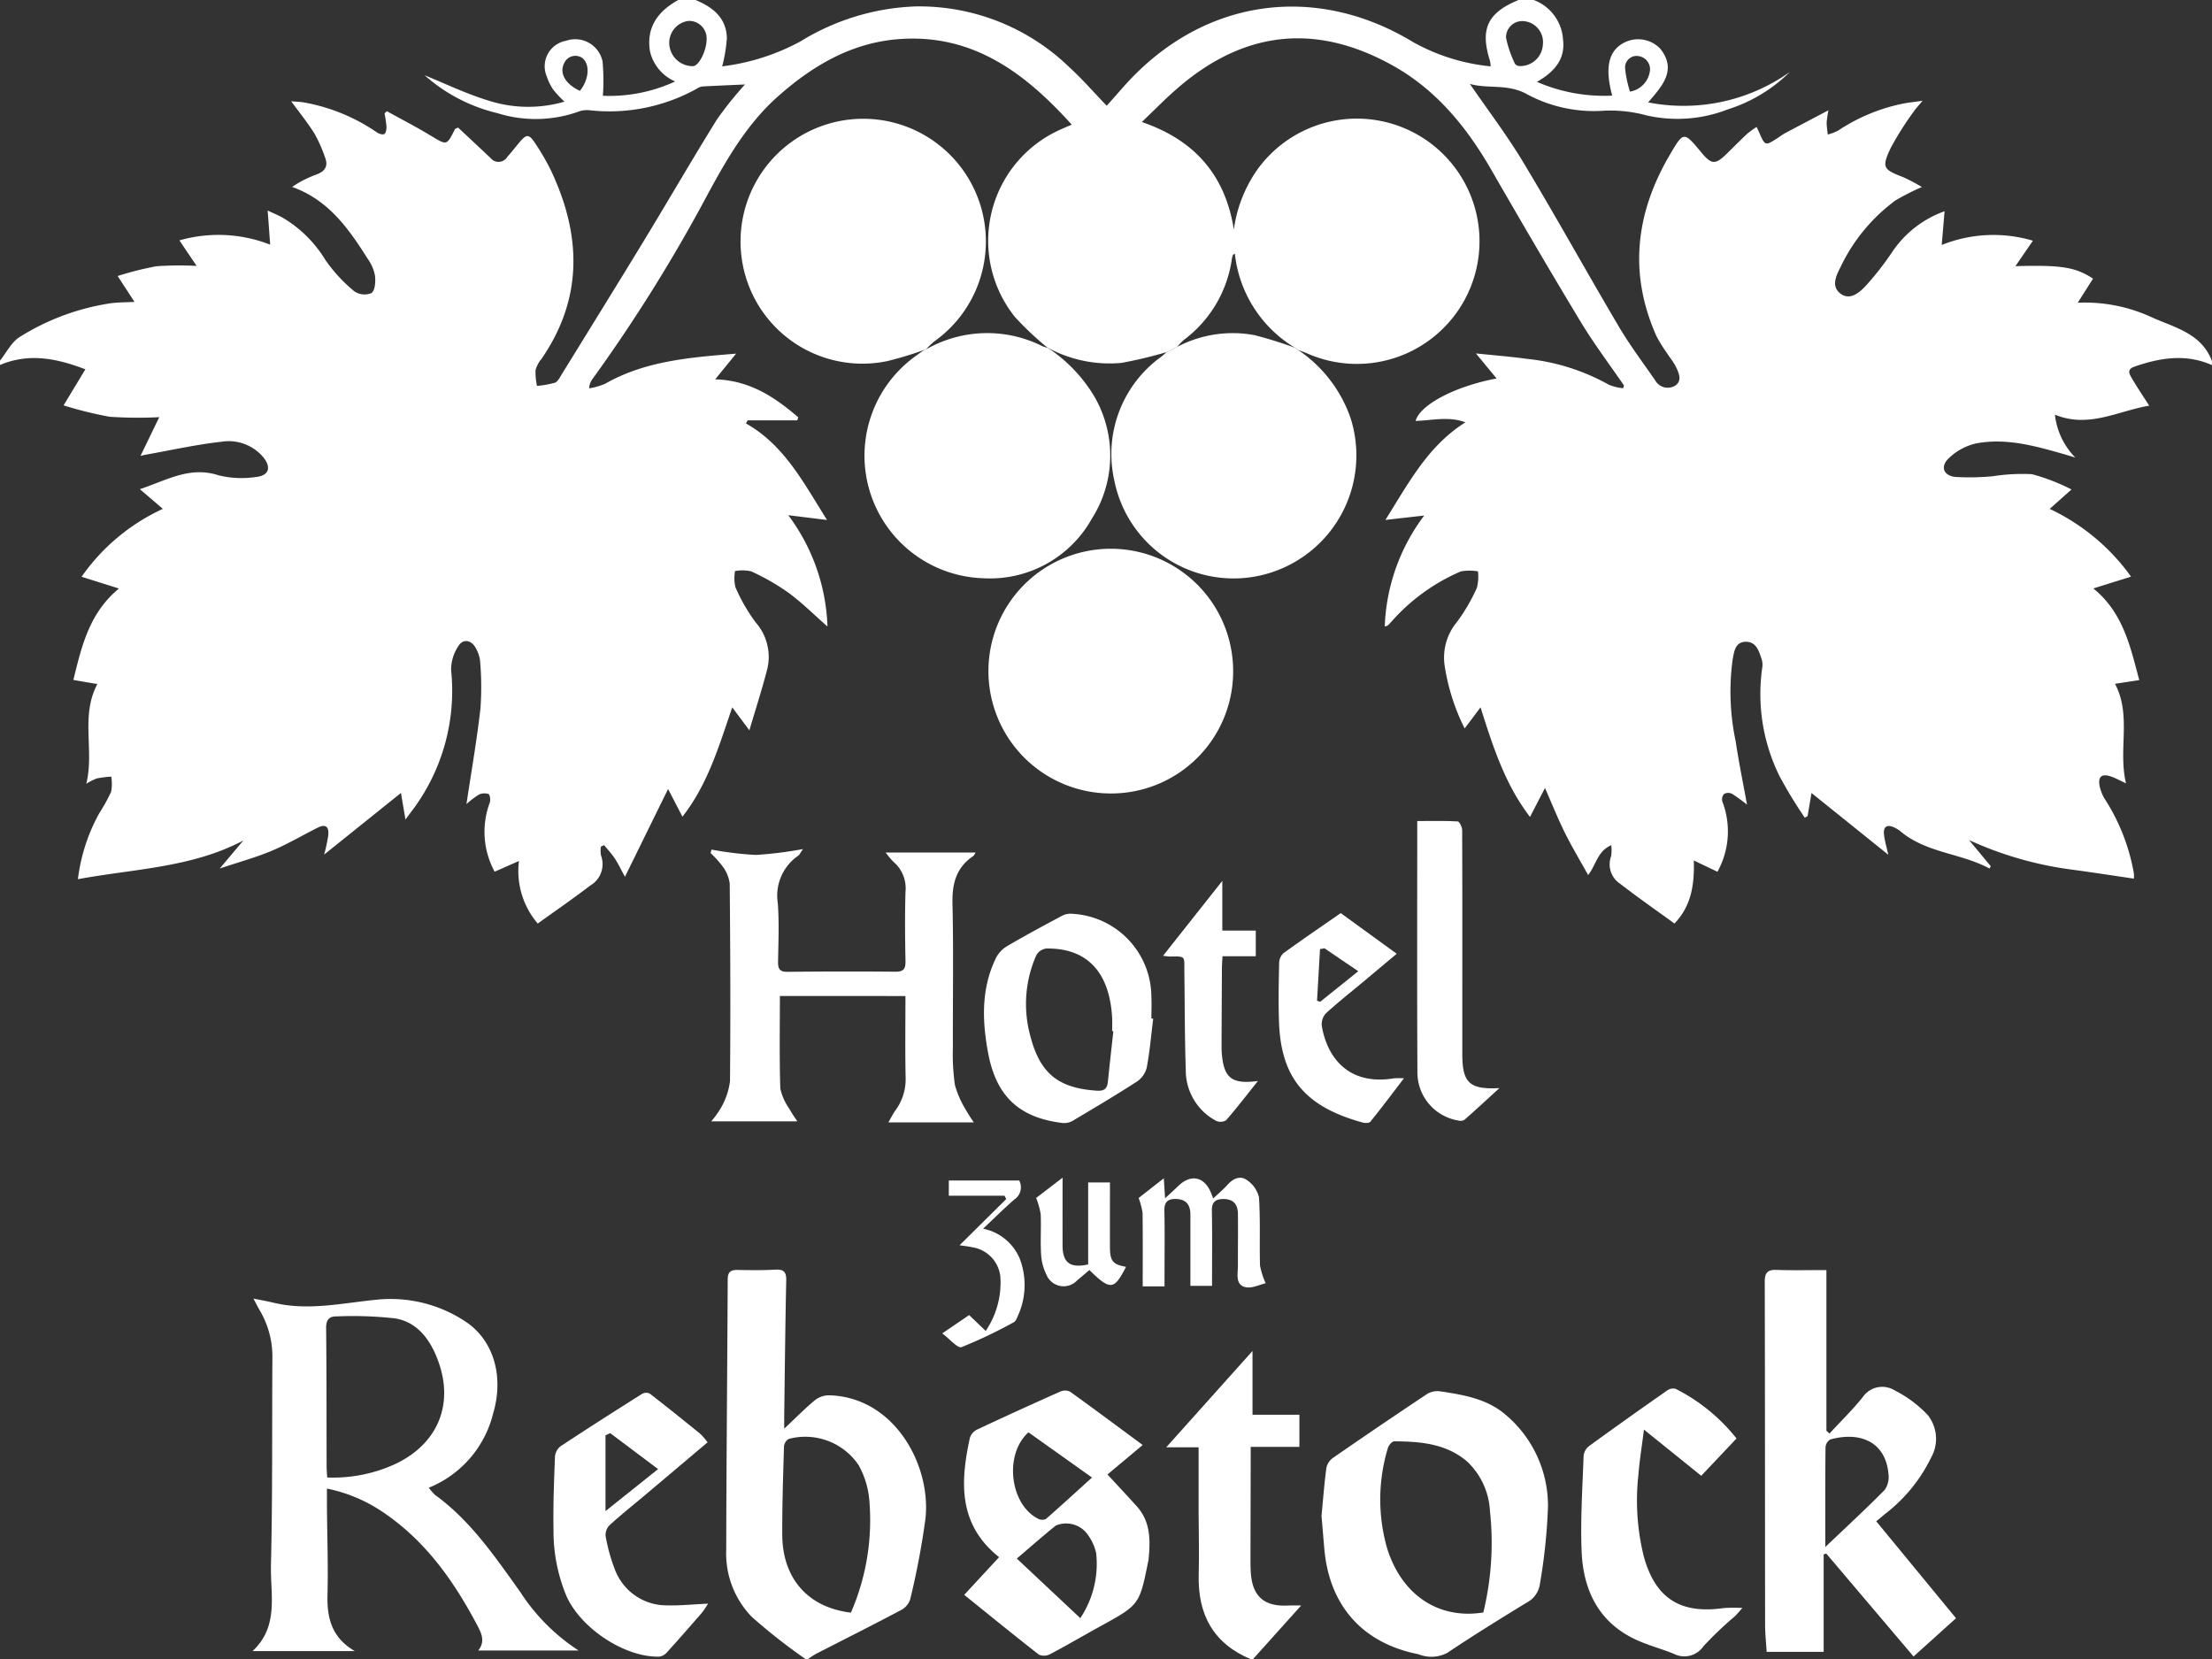
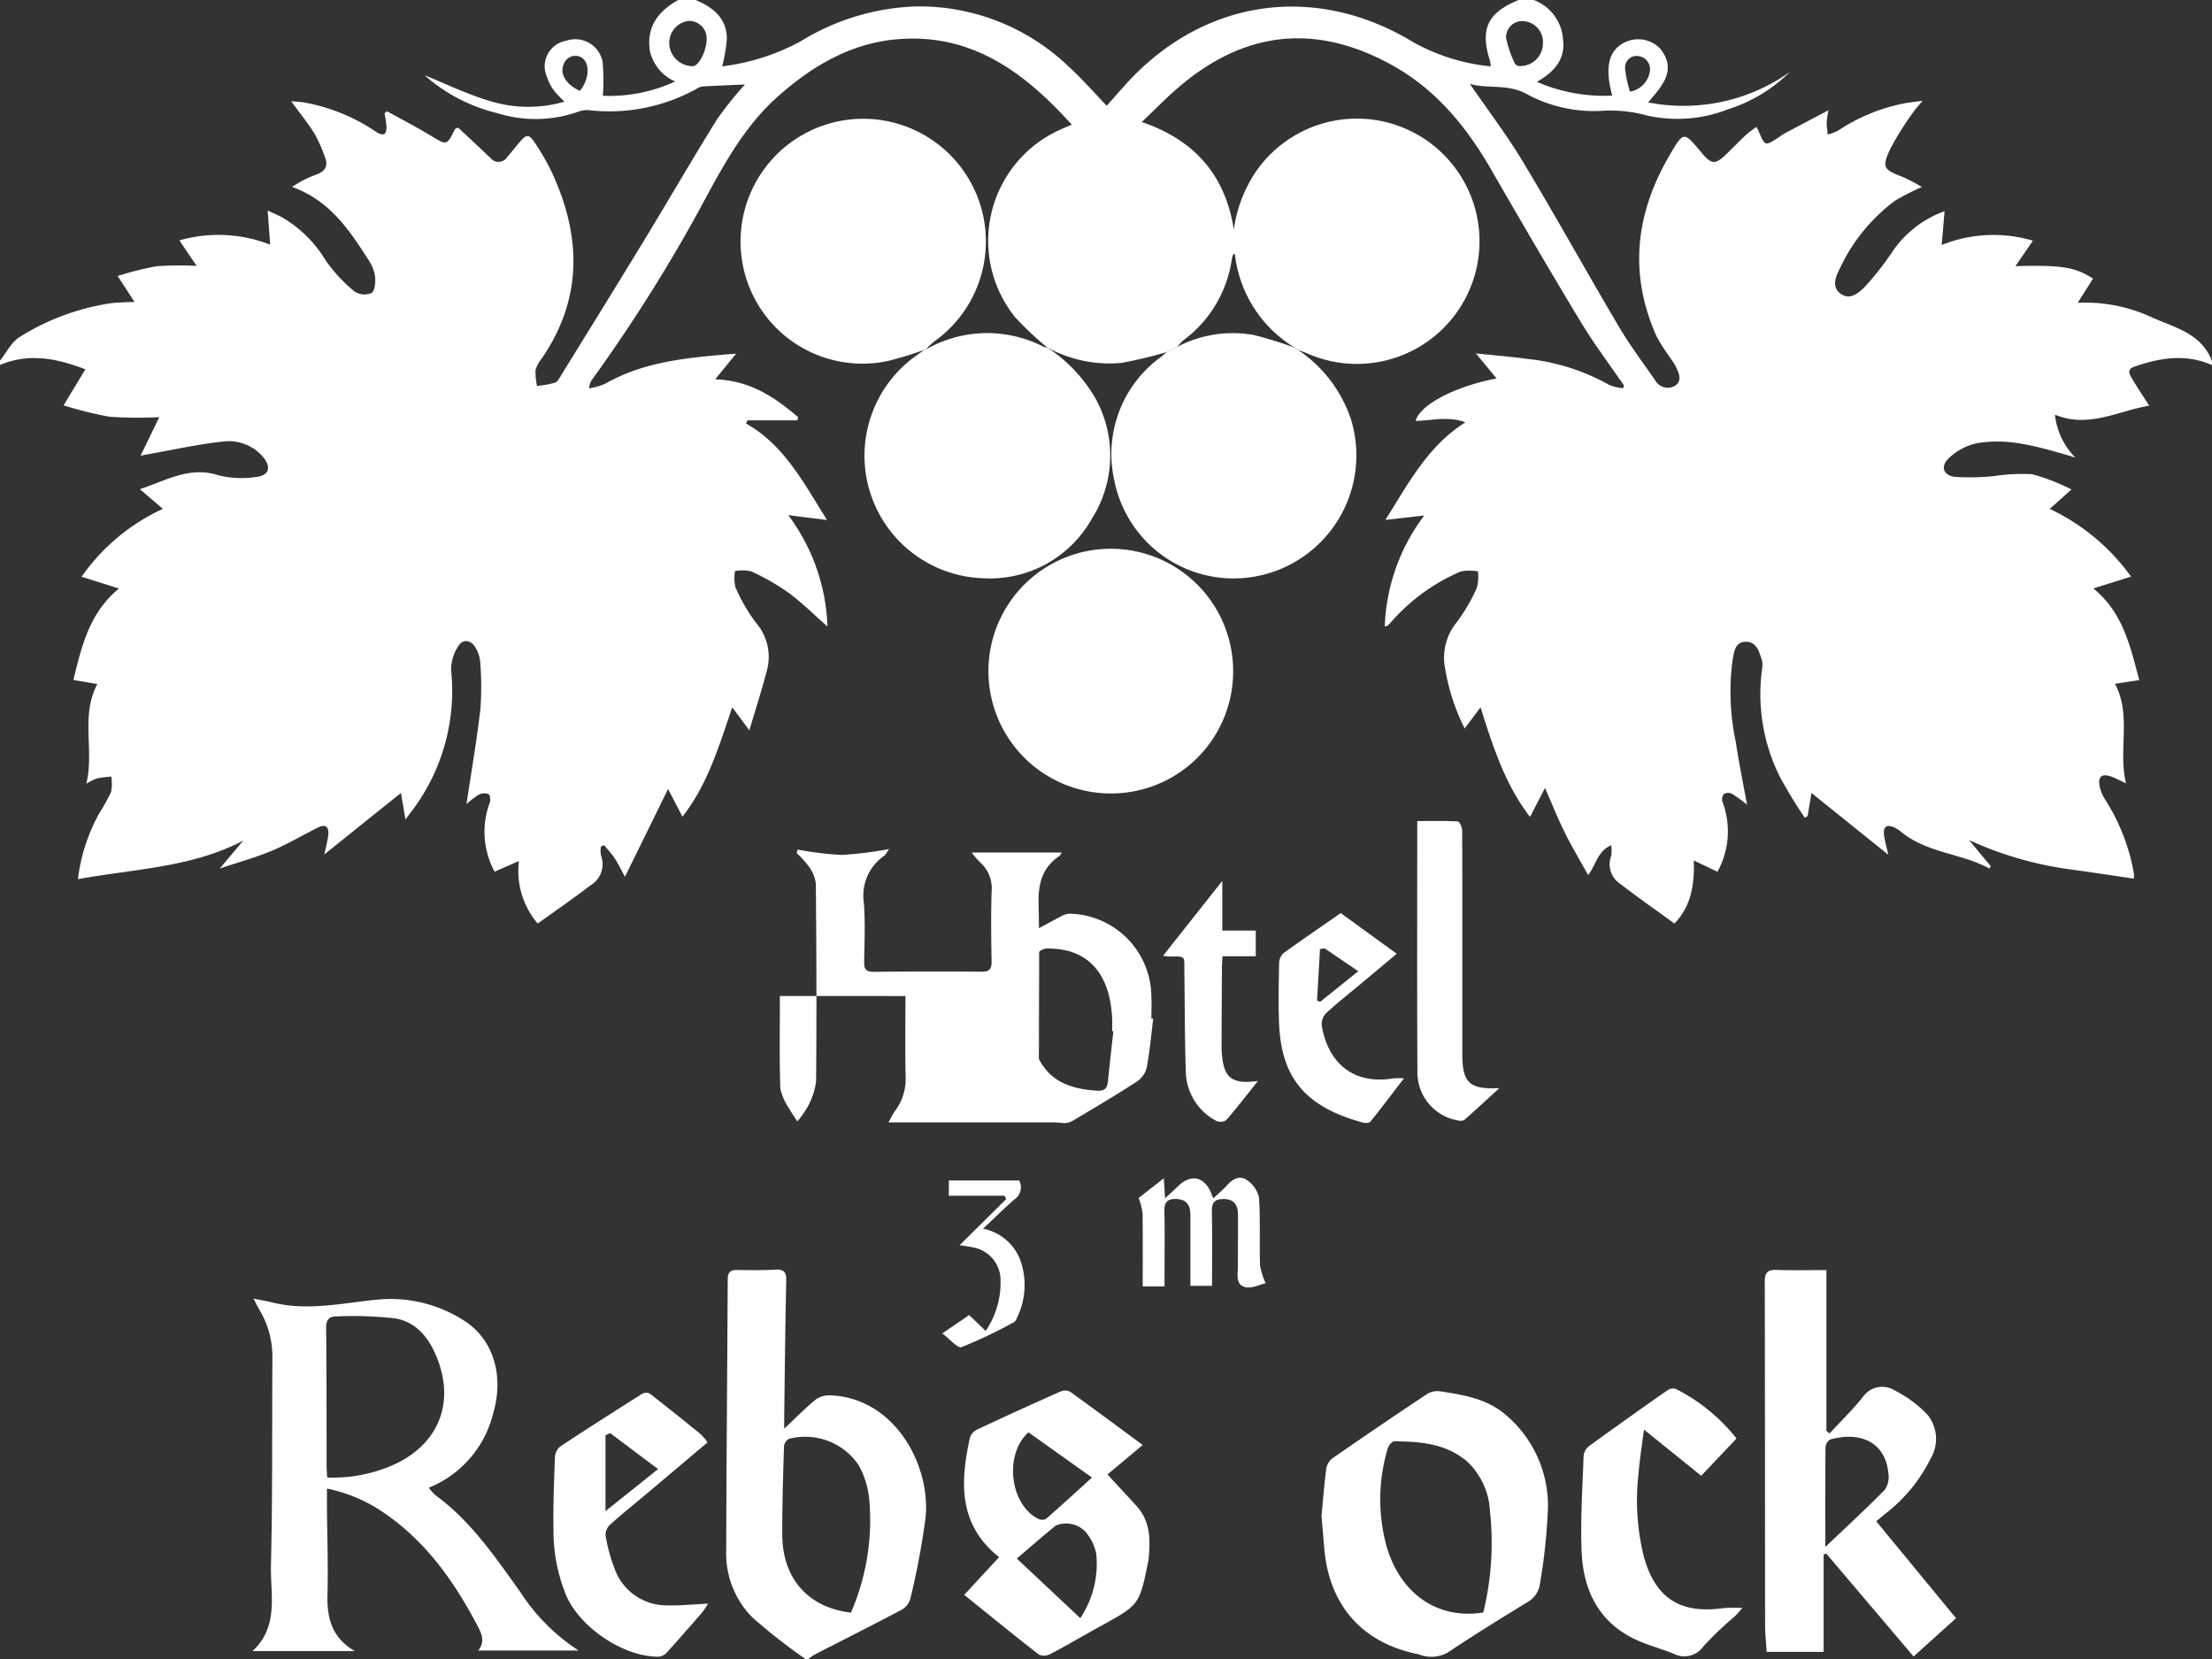
<svg xmlns="http://www.w3.org/2000/svg" id="Gruppe_43240" data-name="Gruppe 43240" width="206.687" height="155.033" viewBox="0 0 206.687 155.033">
  <rect x="0" y="0" width="206.687" height="155.033" fill="#333333" stroke="none" />
  <defs>
    <clipPath id="clip-path">
      <rect id="Rechteck_177925" data-name="Rechteck 177925" width="206.687" height="155.033" fill="#fff" />
    </clipPath>
  </defs>
  <g id="Gruppe_43234" data-name="Gruppe 43234" clip-path="url(#clip-path)">
    <path id="Pfad_37506" data-name="Pfad 37506" d="M206.687,34.116c-2.443-1.082-4.852-.692-7.259.147-.754.264-.43.736-.21,1.115.486.834,1.032,1.633,1.6,2.529-2.937.493-5.65,2.133-8.809.84a6.773,6.773,0,0,0,1.91,4.01c-.284-.086-.567-.176-.851-.258-2.75-.789-5.522-1.607-8.407-1.07a5.425,5.425,0,0,0-2.566,1.385c-.831.784-.5,1.639.626,1.752A23.3,23.3,0,0,0,186.2,44.5a17.87,17.87,0,0,1,3.672-.192,18.944,18.944,0,0,1,3.685,1.427l-2.035,1.816a19.6,19.6,0,0,1,7.6,6.33L195.6,54.982c2.793,2.275,3.457,5.441,4.289,8.567l-2.267.345c1.572,2.956.272,6.143,1.031,9.3-.518-.241-.91-.455-1.323-.609-.928-.347-1.328-.043-1.135.9a3.77,3.77,0,0,0,.543,1.28,18.736,18.736,0,0,1,2.642,6.806,2.143,2.143,0,0,1,.006.527c-2.043-.3-4.058-.612-6.08-.881a33.348,33.348,0,0,1-9.323-2.724l2.032,2.446-.122.215c-2.653-1.442-5.876-1.437-8.3-3.465A2.74,2.74,0,0,0,177,77.32c-.685-.321-1.052-.08-.959.684.076.622.263,1.232.4,1.863l-7.176-5.77c-.125.738-.245,1.445-.365,2.154l-.259.159a42.654,42.654,0,0,1-2.352-3.864,17.327,17.327,0,0,1-1.635-10.1,1.809,1.809,0,0,0-.031-.8c-.256-.762-.484-1.672-1.48-1.679-1.036-.006-1.11.964-1.25,1.684a22.341,22.341,0,0,0,.287,7.618c.291,1.952.692,3.888,1.06,5.918a15.317,15.317,0,0,0-1.4-1.014.821.821,0,0,0-.738.006.758.758,0,0,0-.172.7,7.78,7.78,0,0,1-.454,6.578L158.267,80.4c.074,2.342-.27,4.292-1.807,5.893-1.68-1.222-3.408-2.424-5.069-3.71A2.173,2.173,0,0,1,150.542,80a3.752,3.752,0,0,0,.014-1.027c-1.3.567-1.4,1.816-2.162,2.791-.752-1.357-1.518-2.628-2.173-3.951-.665-1.341-1.221-2.737-1.859-4.188-.461.893-.9,1.746-1.4,2.709-2.313-3.022-3.437-6.477-4.621-10.242-.614.819-1.006,1.34-1.485,1.977a19.687,19.687,0,0,1-1.845-5.716,5.2,5.2,0,0,1,1.118-4.226A16.846,16.846,0,0,0,138,54.919a4.247,4.247,0,0,0,.1-1.533,4.521,4.521,0,0,0-1.606.008,18.155,18.155,0,0,0-6.408,4.614c-.137.146-.27.3-.415.436-.041.039-.117.043-.28.1a18.234,18.234,0,0,1,3.688-10.374l-3.627.412c2.2-3.512,4-6.933,7.471-9.12-1.576-.592-3.117-.172-4.65-.131.4-1.5,3.669-3.234,7.569-3.966-.623-.753-1.182-1.43-1.933-2.341,1.737.181,3.28.3,4.808.512a19.757,19.757,0,0,1,7.626,2.42,4.529,4.529,0,0,0,1.321.317l.082-.249c-1.345-1.962-2.786-3.867-4.016-5.9-2.848-4.712-5.626-9.468-8.374-14.241-2.305-4-5.153-7.5-9.237-9.769C122.854,2.07,116.073,2.881,109.79,8.45c-1.025.908-1.985,1.889-3.1,2.95,4.98,1.7,7.806,5.006,8.6,10.054a12.664,12.664,0,0,1,2.262-5.7A11.46,11.46,0,1,1,122.2,33.047c-.3-.133-.62-.241-.93-.362l-.246-.178a11.739,11.739,0,0,1-5.643-8.816c-.089.072-.163.1-.182.155a1.685,1.685,0,0,0-.1.385,11.415,11.415,0,0,1-4.513,7.554,5.271,5.271,0,0,0-.586.63l-.966.478a41.587,41.587,0,0,1-4.24,1.015,12.115,12.115,0,0,1-6.93-1.435l.036.034a29.555,29.555,0,0,1-3.055-2.876,11.379,11.379,0,0,1,4.173-17.494c.33-.155.668-.292,1.125-.491-4.358-4.824-9.194-8.463-16.022-8-4.481.3-8.167,2.46-11.457,5.387-2.894,2.576-4.781,5.877-6.59,9.221A148.9,148.9,0,0,1,55.351,35.429a1.52,1.52,0,0,0-.3.856,6.289,6.289,0,0,0,1.482-.421c3.747-2.14,7.891-2.464,12.249-2.82l-1.956,2.4c3.283.1,5.586,1.693,7.759,3.541-.027.1-.056.2-.084.293H69.861c-.054.1-.107.192-.16.288,3.586,2.028,5.353,5.493,7.576,9.021l-3.621-.448a18.373,18.373,0,0,1,3.662,10.4c-1.283-1.126-2.391-2.235-3.64-3.153a21.754,21.754,0,0,0-3.484-2,3.842,3.842,0,0,0-1.515-.029,3.862,3.862,0,0,0,.035,1.5,16.449,16.449,0,0,0,1.9,3.307,4.861,4.861,0,0,1,1.036,4.516c-.467,1.794-1.039,3.561-1.63,5.561l-1.6-2.148c-1.267,3.713-2.305,7.214-4.653,10.219l-1.342-2.589c-1.313,2.671-2.613,5.318-4.029,8.2-.42-.764-.653-1.263-.955-1.716s-.66-.828-.994-1.24l-.3.141a2.557,2.557,0,0,0,.013.836,2.31,2.31,0,0,1-1.015,2.805c-1.593,1.221-3.249,2.359-4.9,3.546A7.553,7.553,0,0,1,48.49,80.45l-2.271,1A7.792,7.792,0,0,1,45.762,75c.09-.234.021-.748-.115-.805a1.188,1.188,0,0,0-.922.063,8.266,8.266,0,0,0-1.141.878c.447-2.972.967-5.941,1.309-8.932a28.365,28.365,0,0,0-.031-4.422,3.124,3.124,0,0,0-.411-1.23c-.376-.734-1.17-.9-1.6-.215a4,4,0,0,0-.7,2.277,18.588,18.588,0,0,1-3.5,12.936c-.2.268-.4.53-.766,1.024-.176-1.041-.294-1.737-.42-2.482l-7.176,5.758a15.844,15.844,0,0,0,.382-1.787c.085-.853-.263-1.089-1-.72-1.428.717-2.812,1.537-4.281,2.155s-3.033,1.043-4.854,1.653l2.2-2.615c-4.826,2.551-10.217,2.641-15.456,3.615a16.922,16.922,0,0,1,1.983-6.14,17.866,17.866,0,0,0,1.119-2.022,4.087,4.087,0,0,0,.014-1.423,10.361,10.361,0,0,0-1.345.169,5.3,5.3,0,0,0-.989.5c.774-3.114-.566-6.3,1.033-9.317l-2.239-.384c.768-3.127,1.469-6.235,4.256-8.543l-3.489-1.1a18.875,18.875,0,0,1,7.594-6.344l-2.148-1.84c2.5-.825,4.654-2.169,7.335-1.3a8.953,8.953,0,0,0,3.454.169c1.305-.115,1.541-.924.673-1.937a4.238,4.238,0,0,0-3.848-1.361c-2.391.266-4.752.8-7.125,1.22-.16.028-.317.076-.429.1.574-1.187,1.15-2.374,1.753-3.619a38.727,38.727,0,0,1-4.642-.039,35.826,35.826,0,0,1-4.3-1.063l2.037-3.369c-2.771-1.061-5.335-1.527-7.987-.4v-.4c.617-.761,1.09-1.769,1.879-2.238a22.149,22.149,0,0,1,8.54-3.143c.674-.084,1.36-.077,2.157-.119-.533-.818-.983-1.51-1.573-2.417a29.852,29.852,0,0,1,3.622-.913,30.983,30.983,0,0,1,3.757-.033c-.572-.847-1.065-1.577-1.609-2.384a13.262,13.262,0,0,1,8.481.4c-.079-1.09-.15-2.057-.233-3.19.593.282,1.023.455,1.423.682A11.527,11.527,0,0,1,30.4,24.286a14.565,14.565,0,0,0,2.7,2.929,1.694,1.694,0,0,0,1.616.165c.335-.253.388-1.072.324-1.615a3.939,3.939,0,0,0-.666-1.561c-1.771-2.788-3.629-5.5-7.077-6.738a9.984,9.984,0,0,1,2.246-1.15c.823-.3,1.152-.788.825-1.618a13.456,13.456,0,0,0-.974-2.2c-.632-1.014-1.392-1.949-2.184-3.034.49.044.883.045,1.262.12a17.412,17.412,0,0,1,6.74,2.783c.191.134.562.25.7.156.158-.107.209-.462.2-.706a10.515,10.515,0,0,0-.184-1.226l.221-.2c1.372.759,2.769,1.477,4.109,2.289,1.5.907,1.476.944,2.253-.609.024-.046.111-.062.288-.155.993.931,2.023,1.887,3.042,2.853a.953.953,0,0,0,1.56-.107c.376-.43.733-.877,1.1-1.318.7-.847.928-.85,1.543.1A22.162,22.162,0,0,1,51.5,15.968c2.825,6.009,3,11.893-.9,17.564a2.739,2.739,0,0,0-.56,1.056,6.2,6.2,0,0,0,.136,1.471,9.356,9.356,0,0,0,1.678-.3c.266-.1.45-.484.625-.768,2.609-4.23,5.228-8.453,7.81-12.7,2.25-3.7,4.416-7.451,6.7-11.127a33.959,33.959,0,0,1,2.62-3.271c-1.367.062-2.669.116-3.97.186a1.074,1.074,0,0,0-.464.172,16.814,16.814,0,0,1-10.007,2.06,2.308,2.308,0,0,0-.989.075,11.947,11.947,0,0,1-7.714.183,15.7,15.7,0,0,1-6.79-3.538c1.825.735,3.9,1.748,6.074,2.4a12.1,12.1,0,0,0,6.995.067,10.405,10.405,0,0,1-1.034-1.1,4.813,4.813,0,0,1-.62-1.254,2.418,2.418,0,0,1,1.8-3.332A2.607,2.607,0,0,1,56.3,5.731a19.661,19.661,0,0,1,.033,3.218,14.638,14.638,0,0,0,6.753-1.337,4.067,4.067,0,0,1-2.352-2.817C60.4,2.751,61.271,1.157,63.379,0h1.615c1.609.67,2.882,1.669,2.925,3.563A14.5,14.5,0,0,1,67.48,6.2a20.554,20.554,0,0,0,7.313-2.33A21.957,21.957,0,0,1,85.557.6,20.154,20.154,0,0,1,99.9,6.266c1.231,1.12,2.326,2.388,3.51,3.615.535-.6,1.046-1.177,1.554-1.753C112.224-.1,122.8-1.692,132.092,3.964A18.57,18.57,0,0,0,139.283,6.2a3.289,3.289,0,0,0-.057-.5c-.952-2.989-.24-4.512,2.67-5.7h1.413a4.215,4.215,0,0,1,2.735,3.66c.242,1.872-.795,3.045-2.433,3.99a15.722,15.722,0,0,0,7.032,1.283c-.7-2.612-.352-4.145,1.062-4.921a2.865,2.865,0,0,1,3.425.536c1.563,1.955.246,3.438-1.133,5.019A17.177,17.177,0,0,0,167.236,6.73a14.376,14.376,0,0,1-5.794,3.491,12.948,12.948,0,0,1-7.625.553,12.728,12.728,0,0,0-3.948-.429,13.221,13.221,0,0,1-7.113-1.5c-1.829-1.068-3.757-.509-5.414-1.008,1.666,2.428,3.473,4.8,5,7.344,3.046,5.061,5.907,10.235,8.912,15.322,1.024,1.732,2.237,3.353,3.388,5.007a1.348,1.348,0,0,0,1.845.549c.727-.442.4-1.191.1-1.8-.226-.445-.554-.839-.824-1.262a12.8,12.8,0,0,1-1-1.622c-2.593-5.838-1.93-11.45,1.239-16.868,1.315-2.251,1.323-2.247,2.964-.268.963,1.161,1.315,1.175,2.414.094.623-.611,1.235-1.235,1.873-1.83a8.99,8.99,0,0,1,.883-.641c.117.246.175.365.229.488.566,1.3.565,1.3,1.751.536.225-.146.439-.313.675-.439,1.274-.68,2.554-1.35,4.059-2.143a9.294,9.294,0,0,0-.169,1.139c0,.374.067.75.1,1.125a4.465,4.465,0,0,0,.972-.365,17.038,17.038,0,0,1,5.9-2.488c.569-.125,1.155-.179,1.992-.3-.407.492-.66.749-.855,1.045a28.908,28.908,0,0,0-2.137,3.393c-.846,1.8-.68,1.989,1.163,2.693a16.65,16.65,0,0,1,1.764.929,22.075,22.075,0,0,0-2.483,1.263,16.534,16.534,0,0,0-5.13,6.241c-.4.77-.863,1.748-.048,2.414.9.734,1.788-.025,2.383-.65a27.386,27.386,0,0,0,2.527-3.233,9.878,9.878,0,0,1,4.868-3.771c-.092,1.1-.172,2.052-.266,3.152a12.945,12.945,0,0,1,8.522-.4c-.59.856-1.082,1.574-1.635,2.379,4.285-.124,5.619.091,7.252,1.165l-1.428,2.252a14.848,14.848,0,0,1,6.948,1.375c2.127.952,4.609,1.488,5.584,4.056ZM144.162,4.181a1.966,1.966,0,0,0-1.727-2.2,1.518,1.518,0,0,0-1.713,1.546,10.312,10.312,0,0,0,.83,2.419.538.538,0,0,0,.4.225,2.115,2.115,0,0,0,2.211-1.989M66.027,3.655a1.635,1.635,0,0,0-1.706-1.7,2.065,2.065,0,0,0-1.782,2.2,2.191,2.191,0,0,0,2.215,2.027c.548-.013,1.272-1.446,1.273-2.521m86.278,4.9a2.25,2.25,0,0,0,1.832-1.772,1.241,1.241,0,0,0-1.031-1.546,1.076,1.076,0,0,0-1.251,1.211,10.66,10.66,0,0,0,.45,2.107M54.188,8.488c.888-1.111.953-2.563.177-3.1a1.143,1.143,0,0,0-1.622.457c-.52.936.045,2,1.444,2.644" fill="#fff" fill-rule="evenodd" />
    <path id="Pfad_37507" data-name="Pfad 37507" d="M76.688,157.481a53.763,53.763,0,0,1-5.03-3.942,8.5,8.5,0,0,1-2.4-6.239c.018-8.436.1-16.871.14-25.306,0-.663.258-.893.9-.882,1.176.02,2.354.038,3.527-.029.8-.047,1.059.2,1.041,1.014-.092,4.234-.132,8.468-.19,12.7,0,.289,0,.579,0,1.147,1.08-1.016,1.938-1.891,2.876-2.668a2.145,2.145,0,0,1,1.307-.451c6.059.141,9.543,6.446,9.021,11.482a72.611,72.611,0,0,1-1.434,7.591,1.742,1.742,0,0,1-.847.991c-2.639,1.4-5.308,2.736-7.964,4.1a7.675,7.675,0,0,0-.738.488Zm4.221-4.347a21.673,21.673,0,0,0,1.707-10.647,8.162,8.162,0,0,0-.978-3.125A6.014,6.014,0,0,0,75.1,136.9a.922.922,0,0,0-.444.714c-.081,2.754-.175,5.509-.16,8.264.024,4.062,2.407,6.778,6.413,7.254" transform="translate(-1.401 -2.449)" fill="#fff" fill-rule="evenodd" />
-     <path id="Pfad_37508" data-name="Pfad 37508" d="M119.117,157.639c-3.509-1.471-4.959-4.189-4.861-7.9.052-1.949,0-3.9-.009-5.849,0-1.975,0-3.951,0-6.05h-3.025l8.061-9V134.8h4.381v3h-4.55c0,.469,0,.822,0,1.176q-.01,4.74-.021,9.48c0,.336,0,.672.023,1.007.128,2.319,1.251,3.307,3.576,3.158.294-.019.589,0,1.138,0l-4.512,5.022Z" transform="translate(-2.25 -2.606)" fill="#fff" fill-rule="evenodd" />
    <path id="Pfad_37509" data-name="Pfad 37509" d="M99.524,33.115a14.065,14.065,0,0,1,4.409,4.594,11,11,0,0,1-.244,11.4,10.9,10.9,0,0,1-10.172,5.563,11.457,11.457,0,0,1-6.2-20.826c.243-.179.491-.352.735-.527l.053,0,.054-.007a11.488,11.488,0,0,1,10.925-.314,3.292,3.292,0,0,0,.472.143l-.037-.034" transform="translate(-1.668 -0.643)" fill="#fff" fill-rule="evenodd" />
    <path id="Pfad_37510" data-name="Pfad 37510" d="M111.17,33.534l.966-.477a11.1,11.1,0,0,1,7.219-1.1,37.93,37.93,0,0,1,3.81,1.187l.246.179a12.651,12.651,0,0,1,4.942,6.42,11.5,11.5,0,0,1-7.95,14.547,11.361,11.361,0,0,1-14.131-8.724,11.2,11.2,0,0,1,4.371-11.586c.18-.144.352-.3.527-.451" transform="translate(-2.145 -0.642)" fill="#fff" fill-rule="evenodd" />
    <path id="Pfad_37511" data-name="Pfad 37511" d="M105.682,75.2A11.433,11.433,0,1,1,117.13,63.746,11.4,11.4,0,0,1,105.682,75.2" transform="translate(-1.906 -1.059)" fill="#fff" fill-rule="evenodd" />
    <path id="Pfad_37512" data-name="Pfad 37512" d="M87.924,32.906l-.054.007-.053,0a34.335,34.335,0,0,1-3.438,1.048,11.386,11.386,0,0,1-13.648-9.611,11.462,11.462,0,1,1,17.956,7.81,7.255,7.255,0,0,0-.763.751" transform="translate(-1.428 -0.229)" fill="#fff" fill-rule="evenodd" />
    <path id="Pfad_37513" data-name="Pfad 37513" d="M40.555,141.517a4.49,4.49,0,0,0,.594.679c3.329,2.417,5.6,5.785,7.944,9.05a18.431,18.431,0,0,0,5.454,5.479H45.178c.657-.848.315-1.571-.09-2.34-2.173-4.117-4.8-7.849-8.718-10.517a14.368,14.368,0,0,0-5.334-2.272c0,.635,0,1.157,0,1.679.024,2.757.121,5.515.051,8.269-.056,2.162.409,4,2.562,5.24H24.083c2.5-2.326,1.654-5.313,1.721-8.044.16-6.454.09-12.913.136-19.369a8.482,8.482,0,0,0-1.179-4.419c-.182-.313-.342-.638-.592-1.107.725.147,1.3.244,1.865.382,3.229.785,6.411.039,9.609-.276a12.65,12.65,0,0,1,8.266,1.992c2.684,1.726,3.692,5.131,2.66,8.622a10.086,10.086,0,0,1-6.015,6.951m-9.492-.956a13.9,13.9,0,0,0,6.323-1.243c4.013-1.877,5.554-5.6,4.024-9.7-.711-1.907-1.884-3.56-3.98-3.919a35.163,35.163,0,0,0-5.518-.188c-.681-.008-.959.338-.951,1.089.047,4.3.035,8.608.046,12.913,0,.327.034.654.056,1.052" transform="translate(-0.487 -2.505)" fill="#fff" fill-rule="evenodd" />
    <path id="Pfad_37514" data-name="Pfad 37514" d="M174.348,136.4c1.046-1.134,2.159-2.213,3.119-3.415a2.2,2.2,0,0,1,2.962-.625,11.193,11.193,0,0,1,3.1,2.307,3.57,3.57,0,0,1,.31,3.993,14.764,14.764,0,0,1-4.3,5.255c-.25.214-.5.419-.821.682l7.455,9.058-3.967,3.576-8.16-9.621-.241.086v9.1h-5.325c-.049-.8-.144-1.658-.146-2.514-.014-10.691-.006-21.382-.032-32.074,0-.839.259-1.126,1.1-1.1,1.54.055,3.084.016,4.661.016v15.014l.283.256M173.96,147c1.968-1.872,3.8-3.562,5.552-5.338a2.1,2.1,0,0,0,.348-1.486c-.247-2.934-2.573-4.016-5.445-3.221a.935.935,0,0,0-.436.735c-.03,2.98-.02,5.961-.02,9.311" transform="translate(-3.405 -2.45)" fill="#fff" fill-rule="evenodd" />
-     <path id="Pfad_37515" data-name="Pfad 37515" d="M74.243,94.7c0,2.956-.053,5.806.04,8.65a5.194,5.194,0,0,0,.85,1.9c.191.373.448.714.737,1.167H67.825a8.162,8.162,0,0,0,.957-1.347,6.577,6.577,0,0,0,.8-2.413c.055-6.153.03-12.307-.026-18.459a3.4,3.4,0,0,0-.661-1.6,9.525,9.525,0,0,0-1.128-1.249c.028-.109.057-.218.086-.326a31.955,31.955,0,0,0,4.133.5,36.247,36.247,0,0,0,4.417-.551c-.266.379-.326.537-.44.616a4.537,4.537,0,0,0-1.914,4.455c.133,1.806.054,3.63.023,5.445-.012.665.143.964.888.956q5.042-.056,10.085-.011c.783.007.948-.291.934-1.012-.043-2.151-.062-4.3,0-6.455a3.237,3.237,0,0,0-1.1-2.779,6.951,6.951,0,0,1-.75-.888h8.4c-.062.09-.12.262-.241.343-1.589,1.08-1.963,2.59-1.919,4.451.106,4.469.022,8.943.038,13.415a20.645,20.645,0,0,0,.19,3.511,9.057,9.057,0,0,0,.99,2.267,14.308,14.308,0,0,0,.78,1.229H84.381c.226-.392.4-.765.639-1.094a4.939,4.939,0,0,0,.972-3.1c-.054-2.513-.017-5.028-.017-7.615Z" transform="translate(-1.371 -1.638)" fill="#fff" fill-rule="evenodd" />
+     <path id="Pfad_37515" data-name="Pfad 37515" d="M74.243,94.7c0,2.956-.053,5.806.04,8.65a5.194,5.194,0,0,0,.85,1.9c.191.373.448.714.737,1.167a8.162,8.162,0,0,0,.957-1.347,6.577,6.577,0,0,0,.8-2.413c.055-6.153.03-12.307-.026-18.459a3.4,3.4,0,0,0-.661-1.6,9.525,9.525,0,0,0-1.128-1.249c.028-.109.057-.218.086-.326a31.955,31.955,0,0,0,4.133.5,36.247,36.247,0,0,0,4.417-.551c-.266.379-.326.537-.44.616a4.537,4.537,0,0,0-1.914,4.455c.133,1.806.054,3.63.023,5.445-.012.665.143.964.888.956q5.042-.056,10.085-.011c.783.007.948-.291.934-1.012-.043-2.151-.062-4.3,0-6.455a3.237,3.237,0,0,0-1.1-2.779,6.951,6.951,0,0,1-.75-.888h8.4c-.062.09-.12.262-.241.343-1.589,1.08-1.963,2.59-1.919,4.451.106,4.469.022,8.943.038,13.415a20.645,20.645,0,0,0,.19,3.511,9.057,9.057,0,0,0,.99,2.267,14.308,14.308,0,0,0,.78,1.229H84.381c.226-.392.4-.765.639-1.094a4.939,4.939,0,0,0,.972-3.1c-.054-2.513-.017-5.028-.017-7.615Z" transform="translate(-1.371 -1.638)" fill="#fff" fill-rule="evenodd" />
    <path id="Pfad_37516" data-name="Pfad 37516" d="M126.025,144.389c.138-1.443.256-2.984.456-4.515a1.53,1.53,0,0,1,.59-.944q4.39-3.042,8.836-6a1.848,1.848,0,0,1,1.2-.243c2.129.319,4.3.679,6.007,2.091a11.121,11.121,0,0,1,4.079,8.654,53.4,53.4,0,0,1-.76,7.282,2.312,2.312,0,0,1-1.24,1.72c-2.491,1.526-4.978,3.06-7.4,4.686a3.2,3.2,0,0,1-2.7.136c-5.231-1.033-8.333-4.535-8.8-9.848-.085-.972-.165-1.943-.256-3.018m15.113,8.96a27.475,27.475,0,0,0,.621-9.455,6.852,6.852,0,0,0-2.13-4.646c-1.974-1.688-4.382-1.874-6.817-1.889-.2,0-.527.379-.595.637a16.558,16.558,0,0,0-.075,9.333c1.359,4.392,4.817,6.694,9,6.02" transform="translate(-2.55 -2.684)" fill="#fff" fill-rule="evenodd" />
    <path id="Pfad_37517" data-name="Pfad 37517" d="M108.636,137.7l-3.294,2.756c1.064,1.153,1.906,2.052,2.731,2.966,1.327,1.469,1.281,3.245,1.1,5.047,0,.032-.018.066-.024.1-.817,4.069-.82,4.064-4.479,6.074-1.56.856-3.094,1.762-4.668,2.592a1.233,1.233,0,0,1-1.059.061c-2.328-1.811-4.614-3.678-6.988-5.592,1.113-1.2,2.172-2.348,3.26-3.521-3.839-3.052-3.63-7.035-2.727-11.163a1.328,1.328,0,0,1,.678-.764q3.873-1.818,7.786-3.554a1.075,1.075,0,0,1,.895.018c2.2,1.582,4.379,3.206,6.786,4.983m-5.83,16.178a9.152,9.152,0,0,0,1.483-6.064,4.622,4.622,0,0,0-1.012-2.018,2.491,2.491,0,0,0-2.76-.57c-1.224.983-2.4,2.026-3.644,3.084,1.972,1.853,3.878,3.64,5.933,5.568m-4.844-17.363c-2.3,2.059-1.738,6.745.9,8.073a.838.838,0,0,0,.719.032c1.429-1.245,2.826-2.53,4.318-3.881l-5.94-4.225" transform="translate(-1.86 -2.683)" fill="#fff" fill-rule="evenodd" />
    <path id="Pfad_37518" data-name="Pfad 37518" d="M165.307,137.091c-1.107,1.17-2.18,2.306-3.294,3.484l-5.352-4.316c-.2,1.564-.413,2.905-.523,4.257a21.759,21.759,0,0,0,.509,7.6c1.075,3.9,3.407,5.4,7.443,4.821a13.7,13.7,0,0,1,1.768-.011c-.3.329-.494.577-.722.793a34.194,34.194,0,0,0-2.914,2.78,2.162,2.162,0,0,1-2.806.694c-1.274-.51-2.63-.848-3.844-1.468-3.277-1.672-4.6-4.636-4.736-8.108-.118-2.978.082-5.969.188-8.953a1.35,1.35,0,0,1,.526-.879q3.629-2.635,7.308-5.2a.923.923,0,0,1,.77-.13,17,17,0,0,1,5.679,4.631" transform="translate(-3.051 -2.679)" fill="#fff" fill-rule="evenodd" />
    <path id="Pfad_37519" data-name="Pfad 37519" d="M67.224,152.536a9.639,9.639,0,0,1-.544.816c-1.081,1.24-2.162,2.481-3.267,3.7a1.21,1.21,0,0,1-.718.428c-3.214.1-7.346-2.619-8.7-5.663a15.753,15.753,0,0,1-1.207-6.186c-.044-2.282.049-4.569.137-6.851a1.373,1.373,0,0,1,.522-.957c2.521-1.665,5.068-3.287,7.623-4.9a.78.78,0,0,1,.7-.027c1.591,1.231,3.16,2.49,4.721,3.759a6.218,6.218,0,0,1,.693.8c-2.013,1.7-3.957,3.343-5.905,4.983-1.079.908-2.184,1.786-3.226,2.735a1.307,1.307,0,0,0-.4,1.012,16.191,16.191,0,0,0,.847,3.093,5.158,5.158,0,0,0,4.9,3.412c1.193.034,2.392-.094,3.824-.16M58.087,136.6c-.147.065-.295.132-.442.2v7.085c1.635-1.308,3.226-2.579,4.914-3.927L58.087,136.6" transform="translate(-1.068 -2.687)" fill="#fff" fill-rule="evenodd" />
    <path id="Pfad_37520" data-name="Pfad 37520" d="M109.651,96.954c-.191,1.528-.32,3.068-.605,4.577a2.254,2.254,0,0,1-.927,1.3c-1.968,1.272-3.987,2.469-6,3.664a1.6,1.6,0,0,1-.938.2c-4.016-.489-6.181-2.45-6.95-6.524-.565-3-.666-6.017.717-8.872a2.769,2.769,0,0,1,1.033-1.118c1.7-1,3.448-1.939,5.194-2.869a1.736,1.736,0,0,1,.946-.163,7.8,7.8,0,0,1,7.36,7.769c.038.669,0,1.342,0,2.014l.168.015m-3.723,1.171-.109-.01c0-.4.019-.807,0-1.21-.229-4.312-2.353-6.572-6.17-6.506a1.257,1.257,0,0,0-.918.63,11.251,11.251,0,0,0-.6,7.387c.9,3.595,2.563,5.018,6.253,5.267.7.048.974-.195,1.039-.854.155-1.57.337-3.136.508-4.7" transform="translate(-1.898 -1.763)" fill="#fff" fill-rule="evenodd" />
    <path id="Pfad_37521" data-name="Pfad 37521" d="M135.163,78.3c1.311,0,2.547-.031,3.777.038.16.009.416.53.417.815.024,5.582.015,11.163.013,16.746q0,2.068,0,4.136c0,2.731.65,3.363,3.468,3.221-1.157,1.057-2.205,2.028-3.277,2.971a.75.75,0,0,1-.56.057,4.552,4.552,0,0,1-3.825-4.556c-.042-7.766-.016-15.531-.016-23.427" transform="translate(-2.734 -1.584)" fill="#fff" fill-rule="evenodd" />
    <path id="Pfad_37522" data-name="Pfad 37522" d="M127.743,87.08l5.232,3.8c-1.19,1-2.13,1.787-3.072,2.574-1.186.99-2.4,1.947-3.54,2.988a1.5,1.5,0,0,0-.39,1.163c.469,2.883,2.436,5.629,6.743,4.914a7.238,7.238,0,0,1,.934,0c-1.109,1.447-2.1,2.773-3.145,4.063-.11.135-.507.125-.736.062-5.31-1.464-7.6-4.138-7.791-9.341-.068-1.845-.027-3.7.01-5.543a1.3,1.3,0,0,1,.392-.923c1.737-1.261,3.512-2.469,5.363-3.755m-1.519,3.289-.417.073q-.138,2.415-.277,4.828l.3.091,3.553-2.851-3.155-2.142" transform="translate(-2.467 -1.762)" fill="#fff" fill-rule="evenodd" />
    <path id="Pfad_37523" data-name="Pfad 37523" d="M119.778,102.714c-1.07,1.339-1.981,2.529-2.963,3.657a1,1,0,0,1-.937.059,5.337,5.337,0,0,1-2.837-4.784c-.1-3.055-.091-6.112-.132-9.168-.019-1.4.185-1.437-1.32-1.4-.156,0-.312-.029-.673-.068,1.865-2.358,3.618-4.574,5.539-7v4.64h3.127v2.4h-3.108c-.023.43-.051.752-.054,1.076q-.022,3.629-.035,7.257a8.986,8.986,0,0,0,.038.905c.206,2.15.95,2.74,3.355,2.419" transform="translate(-2.244 -1.7)" fill="#fff" fill-rule="evenodd" />
    <path id="Pfad_37524" data-name="Pfad 37524" d="M120.458,122.178c-.541.116-1.312.522-1.927.356-.937-.253-.66-1.254-.664-2.006-.006-1.613.019-3.226,0-4.839-.013-.941-.478-1.384-1.35-1.38-.711,0-1.1.255-1.083,1.072.041,2.315.014,4.631.014,7.041h-2.021c0-2.228,0-4.434,0-6.642,0-.861-.333-1.423-1.27-1.472-.761-.039-1.183.2-1.162,1.087.046,1.981.014,3.964.014,5.946v1.128h-2.038c0-2.321.017-4.592-.014-6.864a6.745,6.745,0,0,0-.368-1.393c.611-.479,1.414-1.107,2.354-1.842.042.665.072,1.147.119,1.87.485-.452.859-.789,1.219-1.139,1.224-1.194,2.523-.877,3.126.768.034.092.075.182.157.381.468-.444.93-.825,1.323-1.265.534-.6,1.207-.911,1.85-.427a2.666,2.666,0,0,1,1.1,1.61c.135,2.108.037,4.231.093,6.346a7.141,7.141,0,0,0,.53,1.665" transform="translate(-2.197 -2.272)" fill="#fff" fill-rule="evenodd" />
    <path id="Pfad_37525" data-name="Pfad 37525" d="M93.678,117.086a4.7,4.7,0,0,1,3.447,2.858,6.93,6.93,0,0,1-.2,5.292c-.092.213-.193.493-.371.585a44.113,44.113,0,0,1-4.891,2.332c-.364.132-1.1-.763-1.8-1.283.949-.648,1.711-1.166,2.51-1.713l1.548,1.48a8.01,8.01,0,0,0,1.365-5.115,3.113,3.113,0,0,0-2.617-2.7c-.38-.087-.773-.124-1.187-.189l4.357-4.317-.163-.309H90.474V112.58H97.05a1.36,1.36,0,0,1-.433,1.761c-.96.83-1.86,1.729-2.939,2.745" transform="translate(-1.818 -2.278)" fill="#fff" fill-rule="evenodd" />
-     <path id="Pfad_37526" data-name="Pfad 37526" d="M101.285,112.318c0,2.309-.006,4.324,0,6.337.006,1.606.7,2.137,2.391,1.764v-7.66h2.036c0,2.052-.007,4.059,0,6.067.006,1.285.281,1.6,1.5,1.818-1.113,2.184-1.462,2.218-3.421.3-.378.32-.76.645-1.144.966a1.73,1.73,0,0,1-2.87-.534,4.823,4.823,0,0,1-.5-1.916c-.075-1.239.017-2.489-.036-3.73a7.307,7.307,0,0,0-.427-1.523l2.467-1.891" transform="translate(-1.999 -2.272)" fill="#fff" fill-rule="evenodd" />
  </g>
</svg>